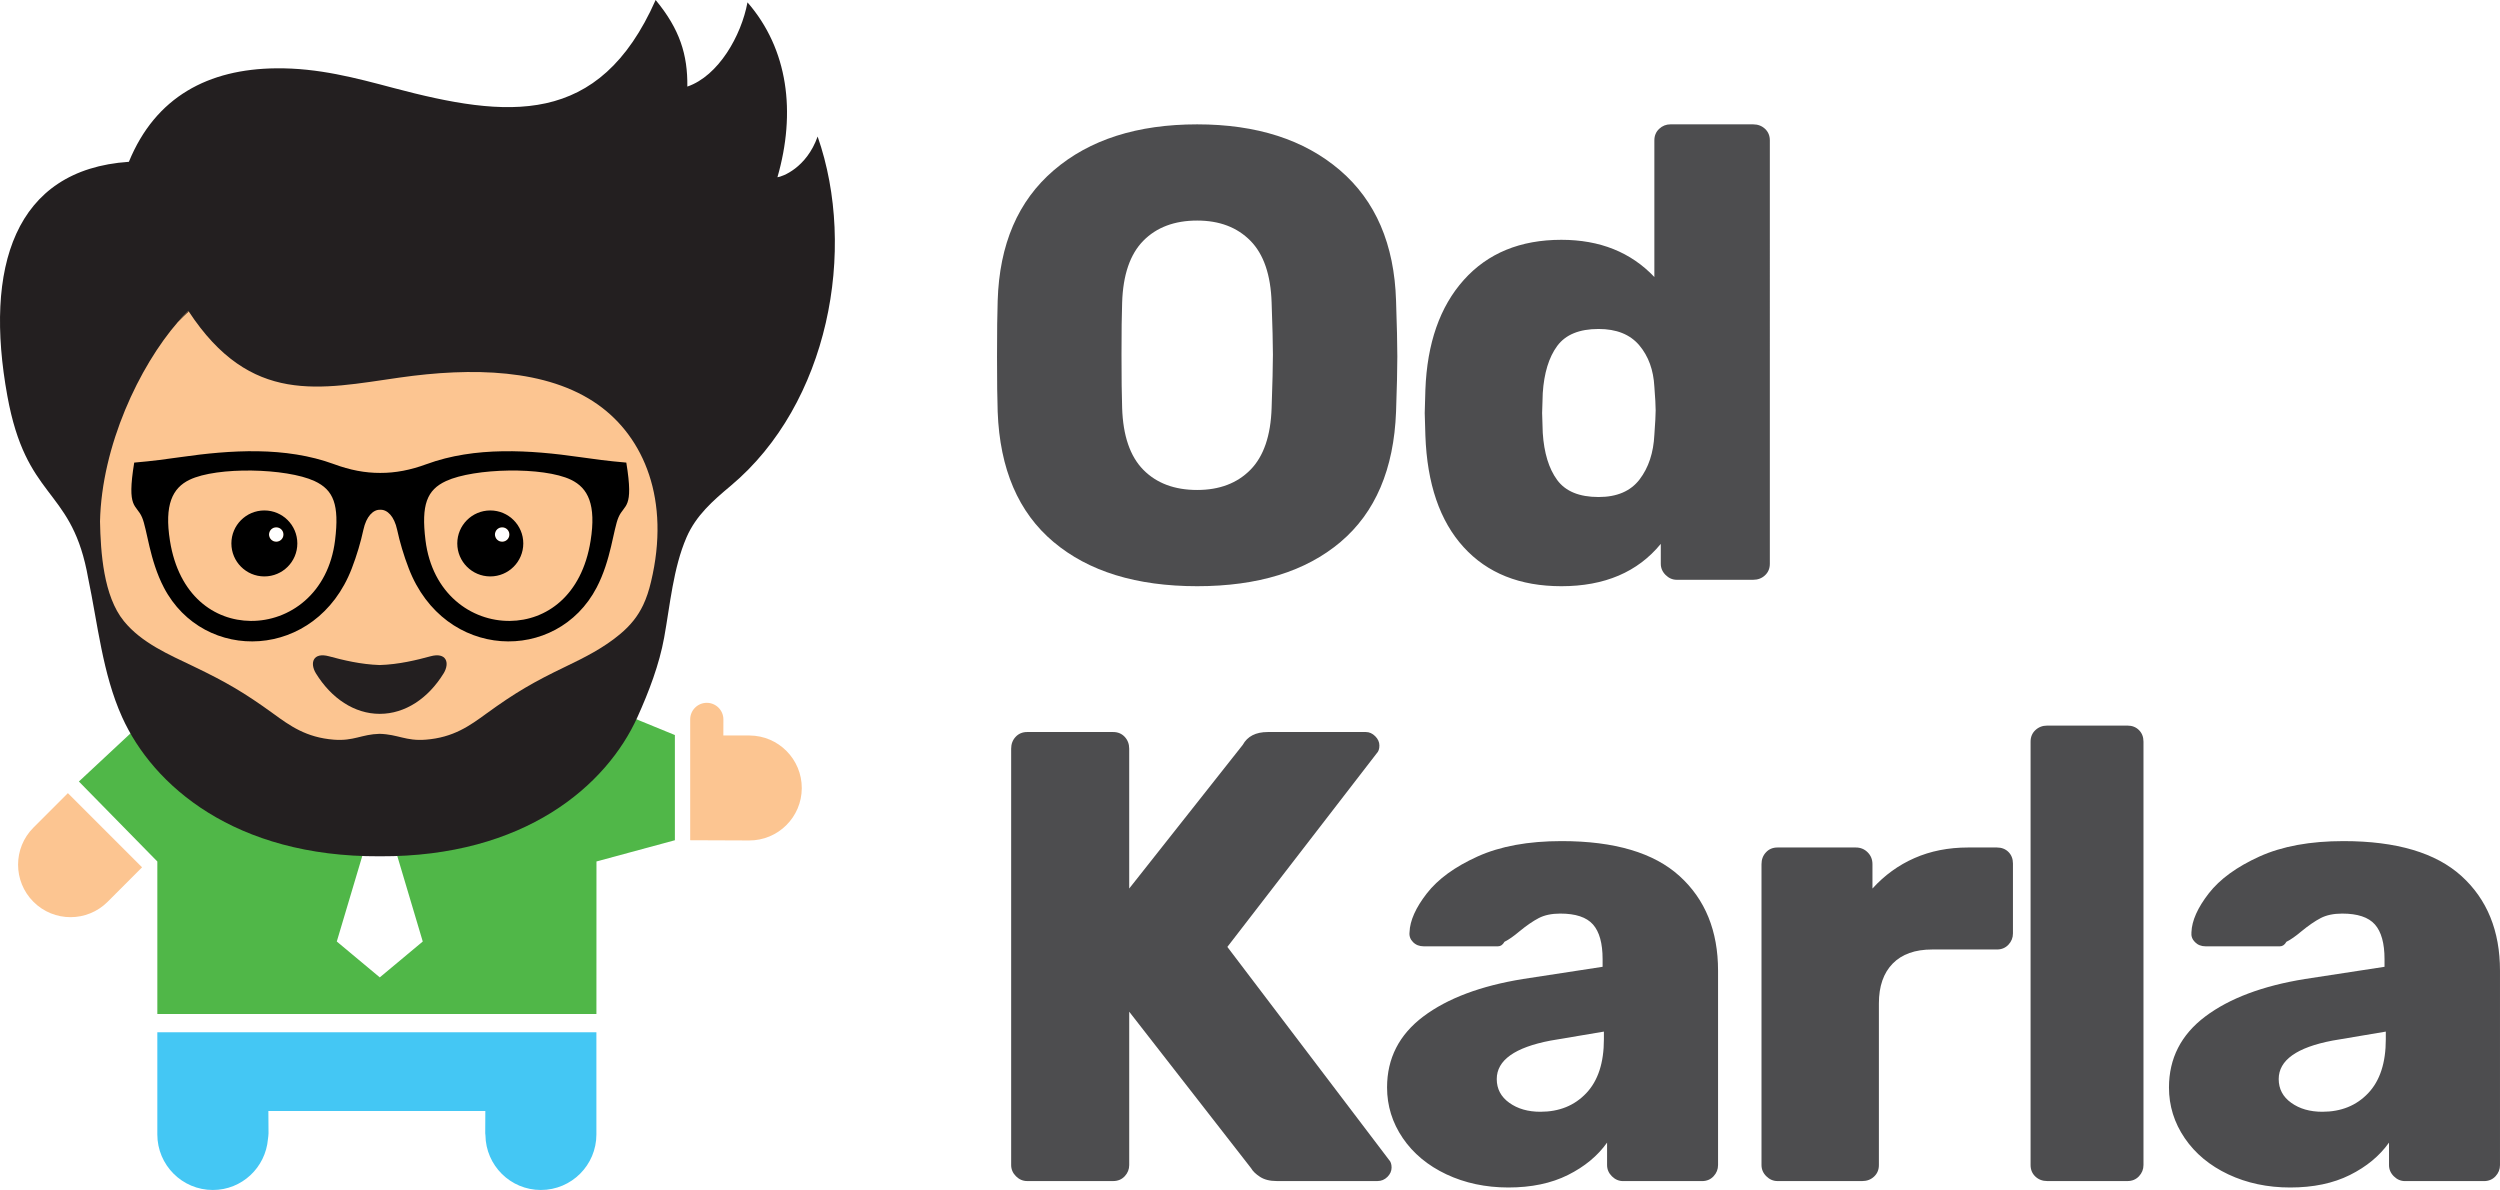
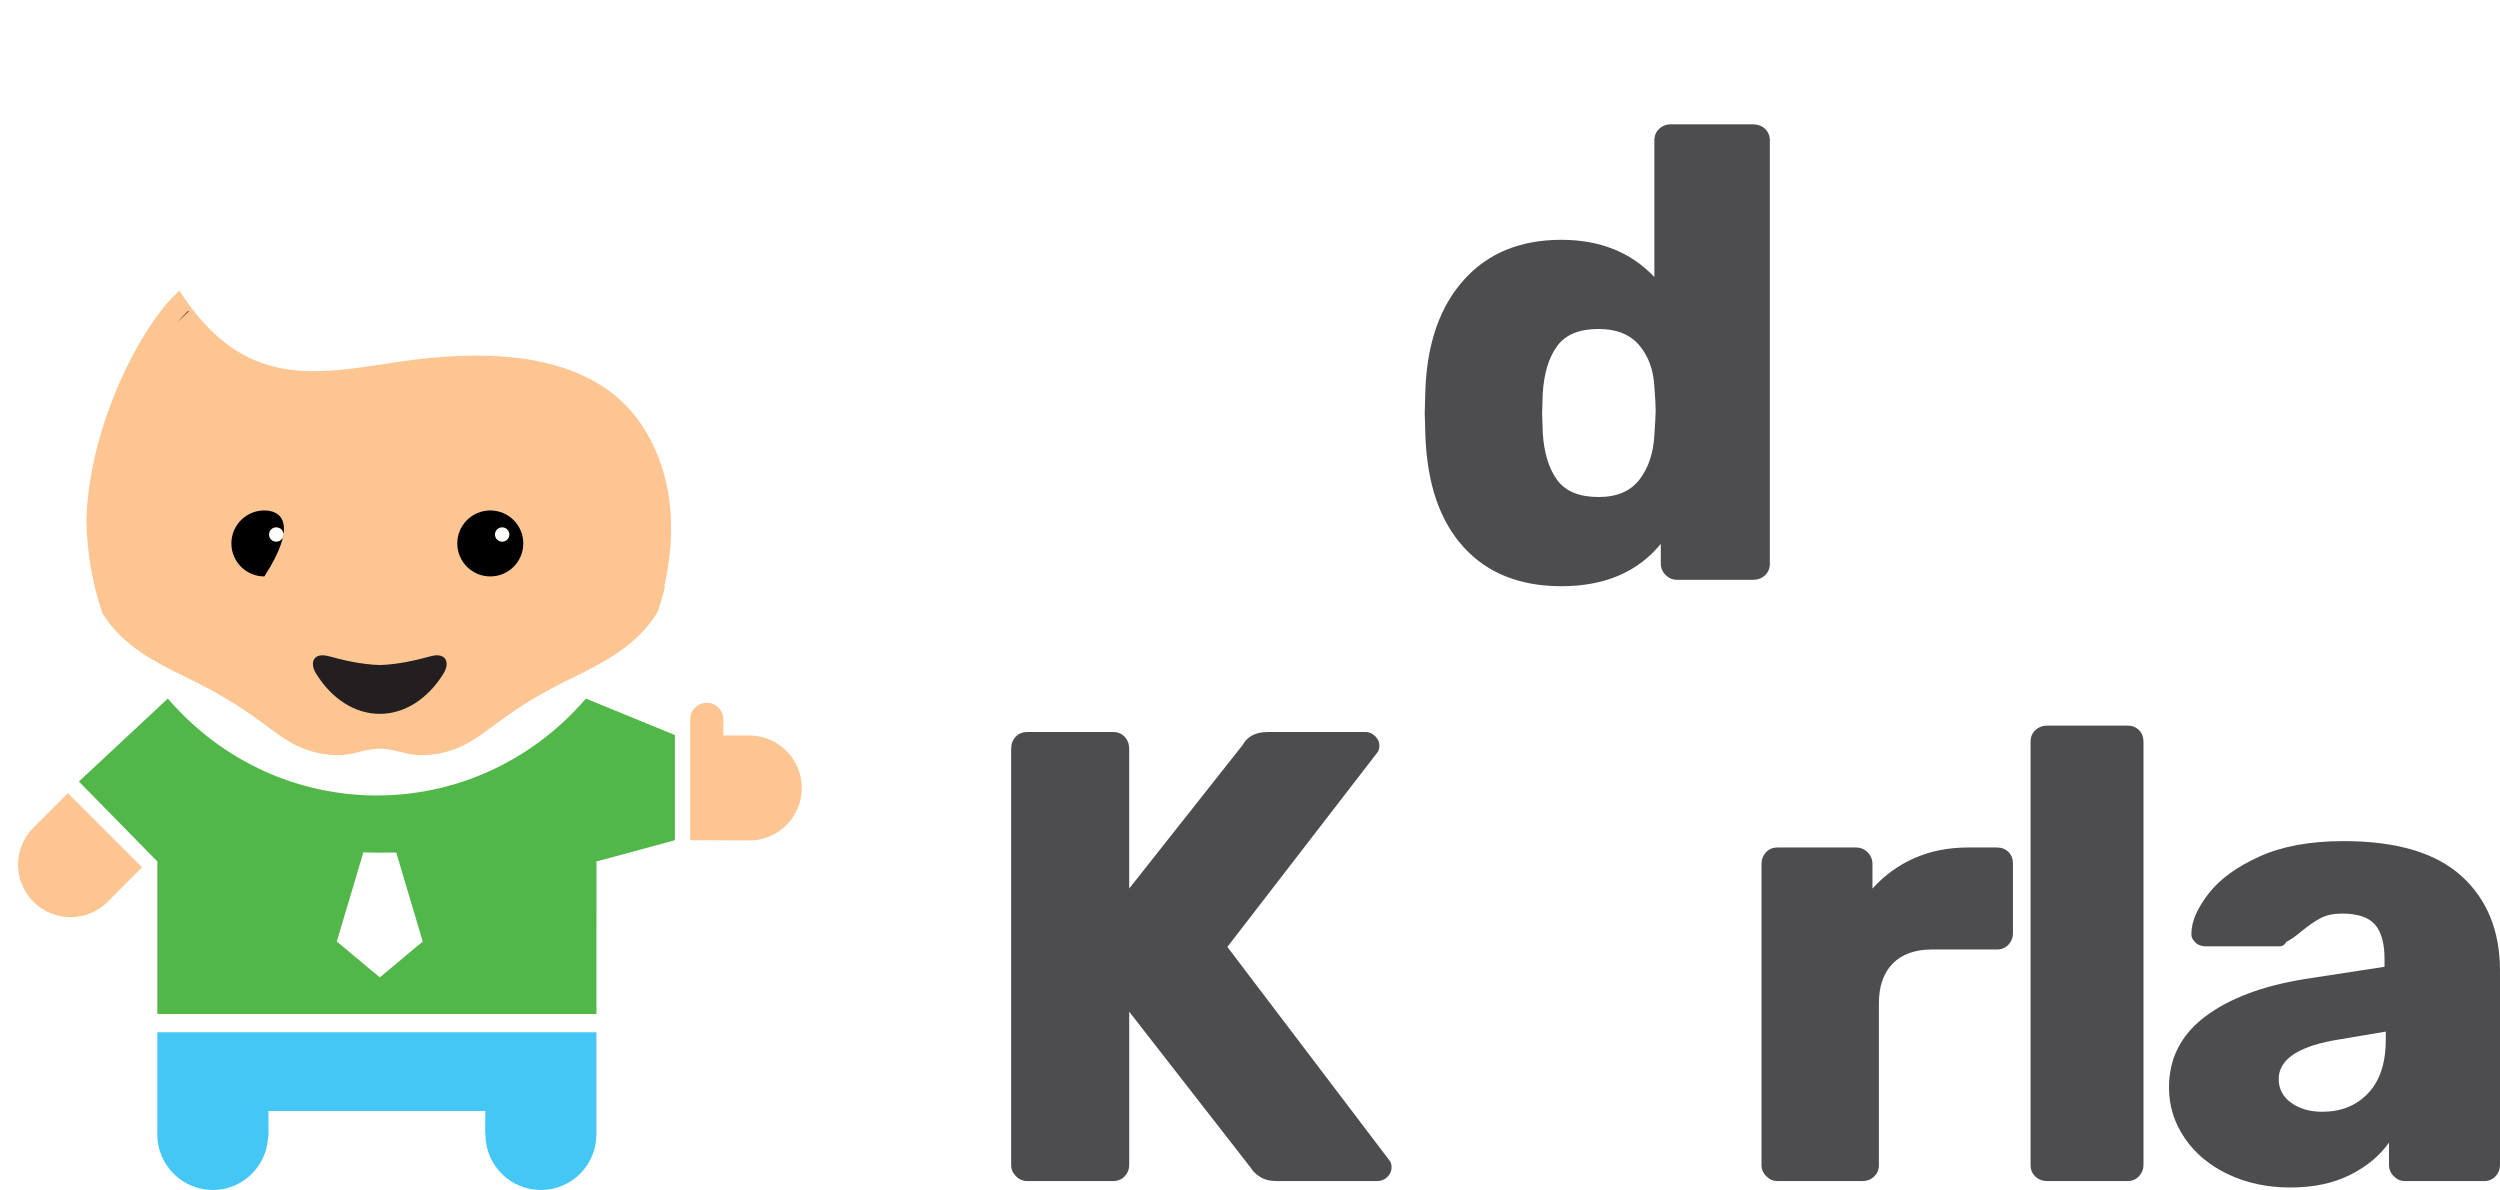
<svg xmlns="http://www.w3.org/2000/svg" id="Layer_1" width="218.072" height="103.801" viewBox="-10.677 -17.275 218.072 103.801" enable-background="new -10.677 -17.275 218.072 103.801">
  <g>
    <path fill="#fcc591" d="M42.411 16.789c-4.656-3.362-11.538-3.489-18.167-2.522-7.23 1.055-13.594 2.652-19.275-6.191C4.621 8.401 4.29 8.742 3.963 9.092.459 13.222-2.987 21.1-3.14 28.188c.054 2.793.536 5.48 1.385 7.996 1.717 2.885 4.774 4.373 7.186 5.555 2.928 1.434 4.61 2.426 7.268 4.398 1.536 1.141 3.018 2.238 5.549 2.443 1.823.146 2.541-.506 4.182-.547v-.002l.025.002.031-.002v.002c1.638.041 2.355.693 4.18.547 2.527-.205 4.011-1.303 5.549-2.443 2.655-1.973 4.34-2.965 7.266-4.398 2.418-1.184 5.502-2.752 7.219-5.654.0-.004.0-.006.002-.006.24-.729.456-1.472.635-2.229l-.068-.027C49.056 26.184 46.642 19.844 42.411 16.789zM13.42 29.98c-.35.0-.63-.281-.63-.63.0-.35.28-.629.63-.629.346.0.631.279.631.629C14.051 29.699 13.766 29.98 13.42 29.98zm19.707.0c-.35.0-.631-.281-.631-.63.0-.35.282-.629.631-.629.348.0.631.279.631.629C33.759 29.699 33.475 29.98 33.127 29.98z" />
  </g>
  <g>
-     <path fill="#4d4d4f" d="M81.22 29.999c-3.063-2.574-4.686-6.36-4.871-11.36-.038-1.044-.057-2.648-.057-4.812s.02-3.786.057-4.867c.147-4.925 1.78-8.719 4.899-11.387 3.113-2.668 7.282-4.001 12.505-4.001 5.185.0 9.335 1.333 12.45 4.001 3.115 2.667 4.746 6.462 4.896 11.387.074 2.164.111 3.785.111 4.867.0 1.12-.037 2.723-.111 4.812-.189 5-1.801 8.786-4.84 11.36-3.041 2.572-7.211 3.86-12.507 3.86-5.295.0-9.473-1.288-12.532-3.86zm17.178-6.296c1.155-1.175 1.771-2.974 1.847-5.399.074-2.162.113-3.712.113-4.644.0-.933-.039-2.443-.113-4.534-.076-2.423-.691-4.225-1.847-5.398-1.157-1.175-2.706-1.764-4.645-1.764-1.977.0-3.543.588-4.701 1.764-1.155 1.173-1.771 2.975-1.846 5.398-.038 1.046-.055 2.557-.055 4.534.0 2.013.018 3.562.055 4.644.076 2.426.691 4.225 1.846 5.399 1.157 1.175 2.724 1.762 4.701 1.762C95.693 25.464 97.241 24.877 98.398 23.703z" />
    <path fill="#4d4d4f" d="M116.987 30.445c-2.07-2.274-3.182-5.521-3.33-9.736l-.057-1.957.057-2.015c.148-4.065 1.266-7.264 3.355-9.597 2.09-2.331 4.926-3.497 8.506-3.497 3.357.0 6.061 1.082 8.113 3.246V-5.029c0-.411.141-.747.42-1.008.279-.26.605-.391.979-.391h7.219c.41.0.756.131 1.035.391.279.262.42.598.42 1.008V31.9c0 .411-.141.746-.42 1.007-.279.262-.625.393-1.035.393h-6.658c-.373.0-.699-.141-.979-.42-.281-.279-.42-.606-.42-.979v-1.735c-2.016 2.462-4.906 3.694-8.674 3.694C121.901 33.859 119.057 32.721 116.987 30.445zm15.357-5.903c.783-1.026 1.211-2.323 1.287-3.89.076-1.044.113-1.752.113-2.126.0-.411-.037-1.1-.113-2.07-.076-1.455-.514-2.659-1.314-3.609-.803-.951-1.986-1.426-3.553-1.426-1.68.0-2.881.495-3.609 1.482-.727.99-1.146 2.361-1.26 4.113l-.055 1.735.055 1.735c.113 1.752.533 3.123 1.26 4.111.729.988 1.93 1.482 3.609 1.482C130.366 26.081 131.561 25.569 132.344 24.542z" />
    <path fill="#4d4d4f" d="M77.943 85.327c-.278-.279-.418-.605-.418-.979V48.034c0-.408.129-.756.391-1.035.26-.279.595-.42 1.006-.42h7.502c.409.0.745.141 1.007.42.26.279.391.627.391 1.035v12.197l9.905-12.533c.409-.746 1.137-1.119 2.182-1.119h8.561c.299.0.568.123.811.365s.365.512.365.811-.076.523-.225.67L96.384 65.323l14.102 18.578c.148.148.223.373.223.67.0.301-.121.57-.363.813-.244.242-.533.363-.867.363h-8.785c-.598.0-1.082-.121-1.455-.363s-.635-.494-.784-.756L87.823 70.975v13.373c0 .373-.131.699-.391.979-.262.279-.598.42-1.007.42h-7.502C78.549 85.747 78.222 85.606 77.943 85.327z" />
-     <path fill="#4d4d4f" d="M115.491 85.161c-1.623-.766-2.891-1.82-3.805-3.162-.914-1.344-1.371-2.816-1.371-4.42.0-2.537 1.055-4.6 3.162-6.186 2.107-1.584 5.01-2.674 8.701-3.271l6.938-1.064v-.67c0-1.381-.279-2.387-.838-3.021-.561-.635-1.512-.951-2.854-.951-.748.0-1.371.131-1.875.391-.504.262-1.074.654-1.707 1.176-.486.41-.914.709-1.287.895-.15.262-.336.393-.559.393h-6.49c-.373.0-.682-.121-.924-.365-.242-.242-.346-.531-.307-.867.035-1.006.539-2.135 1.51-3.385.969-1.248 2.441-2.32 4.42-3.217 1.977-.895 4.42-1.344 7.33-1.344 4.625.0 8.057 1.018 10.295 3.051s3.357 4.785 3.357 8.252v16.955c0 .373-.131.699-.393.979s-.596.42-1.006.42h-6.883c-.373.0-.699-.141-.979-.42s-.42-.605-.42-.979v-1.959c-.822 1.158-1.959 2.1-3.414 2.826s-3.189 1.09-5.203 1.09C118.913 86.305 117.114 85.924 115.491 85.161zm12.199-7.08c1.025-1.08 1.539-2.648 1.539-4.699v-.672l-4.645.783c-3.133.598-4.701 1.717-4.701 3.357.0.859.365 1.549 1.092 2.07.729.523 1.631.783 2.713.783C125.331 79.704 126.663 79.165 127.69 78.081z" />
    <path fill="#4d4d4f" d="M143.395 85.327c-.281-.279-.418-.605-.418-.979V58.106c0-.412.129-.756.391-1.035.26-.281.596-.42 1.006-.42h6.826c.412.0.756.139 1.035.42.281.279.42.623.42 1.035v2.125c1.045-1.154 2.266-2.041 3.666-2.656 1.398-.615 2.957-.924 4.672-.924h2.518c.41.0.746.131 1.008.391.26.262.391.598.391 1.008v6.098c0 .375-.131.701-.391.98-.262.279-.598.42-1.008.42h-5.65c-1.492.0-2.641.41-3.441 1.23-.803.822-1.203 1.979-1.203 3.471v14.1c0 .412-.141.746-.42 1.008s-.625.391-1.035.391h-7.387C144.001 85.747 143.675 85.606 143.395 85.327z" />
    <path fill="#4d4d4f" d="M166.868 85.356c-.279-.262-.42-.596-.42-1.008v-36.93c0-.41.141-.746.42-1.006.279-.262.625-.395 1.035-.395h6.994c.41.0.746.133 1.008.395.26.26.391.596.391 1.006v36.93c0 .373-.131.699-.391.979-.262.279-.598.42-1.008.42h-6.994C167.493 85.747 167.147 85.618 166.868 85.356z" />
    <path fill="#4d4d4f" d="M181.684 71.393c2.107-1.584 5.008-2.674 8.699-3.271l6.939-1.064v-.67c0-1.381-.279-2.387-.838-3.021-.561-.635-1.512-.951-2.855-.951-.746.0-1.371.131-1.873.391-.504.262-1.072.654-1.707 1.176-.484.41-.914.709-1.287.895-.148.262-.336.393-.559.393h-6.492c-.373.0-.68-.121-.922-.365-.244-.242-.346-.531-.309-.867.037-1.006.541-2.135 1.51-3.385.971-1.248 2.445-2.32 4.422-3.217 1.977-.895 4.42-1.344 7.33-1.344 4.625.0 8.057 1.018 10.297 3.051 2.236 2.033 3.355 4.785 3.355 8.252v16.955c0 .373-.131.699-.391.979-.262.279-.598.42-1.008.42h-6.883c-.373.0-.699-.141-.979-.42-.281-.279-.42-.605-.42-.979v-1.959c-.82 1.158-1.957 2.1-3.412 2.826s-3.191 1.09-5.205 1.09c-1.977.0-3.777-.381-5.4-1.145-1.621-.766-2.891-1.82-3.803-3.162-.916-1.344-1.373-2.816-1.373-4.42C178.522 75.042 179.577 72.979 181.684 71.393m14.213 6.688c1.025-1.08 1.537-2.648 1.537-4.699v-.672l-4.643.783c-3.135.598-4.699 1.717-4.699 3.357.0.859.361 1.549 1.09 2.07.727.523 1.631.783 2.715.783C193.536 79.704 194.87 79.165 195.897 78.081z" />
  </g>
  <g>
    <path fill="#50b748" d="M40.434 43.663c-9.724 11.268-26.751 11.268-36.473.0l-7.757 7.232 6.841 6.975h.002v13.305c12.768.0 25.533.0 38.301.0l.004-13.305 6.84-1.852v-9.176l-7.758-3.179zM22.451 67.981l-3.75-3.129 2.319-7.781c.544.021 1.093.033 1.656.029h.056c.391.002.773-.002 1.155-.012l2.313 7.764L22.451 67.981z" />
  </g>
  <path fill-rule="evenodd" clip-rule="evenodd" fill="#231f20" d="M22.451 44.993h-.004c-2.21.0-4.223-1.35-5.568-3.533-.549-.9-.257-1.871 1.15-1.486 1.186.322 2.768.711 4.422.762 1.654-.051 3.234-.439 4.418-.762 1.409-.385 1.703.586 1.152 1.486-1.342 2.184-3.358 3.533-5.569 3.533H22.451z" />
  <g>
-     <path d="M12.383 27.251c-1.589.0-2.877 1.288-2.877 2.876.0 1.592 1.288 2.879 2.877 2.879s2.876-1.287 2.876-2.879C15.259 28.54 13.972 27.251 12.383 27.251zM13.42 29.98c-.35.0-.63-.281-.63-.63.0-.35.28-.629.63-.629.346.0.631.279.631.629C14.051 29.699 13.766 29.98 13.42 29.98z" />
+     <path d="M12.383 27.251c-1.589.0-2.877 1.288-2.877 2.876.0 1.592 1.288 2.879 2.877 2.879C15.259 28.54 13.972 27.251 12.383 27.251zM13.42 29.98c-.35.0-.63-.281-.63-.63.0-.35.28-.629.63-.629.346.0.631.279.631.629C14.051 29.699 13.766 29.98 13.42 29.98z" />
    <path d="M32.09 27.251c-1.587.0-2.879 1.288-2.879 2.876.0 1.592 1.292 2.879 2.879 2.879 1.59.0 2.879-1.287 2.879-2.879.0-1.587-1.289-2.876-2.879-2.876zm1.037 2.729c-.35.0-.631-.281-.631-.63.0-.35.282-.629.631-.629.348.0.631.279.631.629C33.759 29.699 33.475 29.98 33.127 29.98z" />
  </g>
  <g>
    <path d="M5.781 9.885C5.768 9.869 5.757 9.853 5.746 9.838c-.309.3-.615.639-.926.998C5.131 10.509 5.45 10.194 5.781 9.885z" />
    <path d="M-2.998 33.1c-.038-.21-.075-.416-.117-.613C-3.077 32.693-3.041 32.895-2.998 33.1z" />
-     <path fill="#231f20" d="M60.644-5.366c-.976 2.749-3.1 3.511-3.507 3.552 1.631-5.662.938-11.173-2.612-15.255-.538 2.91-2.528 6.412-5.246 7.347.032-2.783-.655-5-2.765-7.553C41.577-6.12 33.567-6.97 23.633-9.605c-3.285-.872-6.552-1.751-10.219-1.711C7.517-11.258 2.896-8.85.565-3.161-9.448-2.485-12.074 6.078-10.034 17.271c1.634 8.983 5.407 7.932 6.919 15.216.042.197.079.403.117.613.849 4.033 1.259 8.371 2.967 12.166 2.689 5.975 9.833 12.207 22.456 12.152h.05c12.621.055 19.767-6.178 22.456-12.152.99-2.195 1.902-4.576 2.327-6.932.517-2.842.789-6.057 1.945-8.726.831-1.921 2.305-3.204 3.855-4.503C61.611 17.948 64.101 4.51 60.644-5.366zM46.111 33.471c-.179.758-.398 1.43-.689 2.039-.45.943-1.076 1.75-2.018 2.535-1.412 1.184-3.064 2.023-4.72 2.816-2.792 1.34-4.396 2.266-6.927 4.104-1.464 1.068-2.878 2.092-5.292 2.281-1.74.139-2.424-.469-4.039-.51-1.564.041-2.248.648-3.986.51-2.413-.189-3.827-1.213-5.292-2.281-2.533-1.838-4.137-2.764-6.928-4.104-2.159-1.037-4.546-2.051-6.095-3.961-1.778-2.185-2.023-5.991-2.078-8.688.147-6.617 3.432-13.52 6.774-17.377.311-.359.617-.698.926-.998.011.014.021.031.034.047 5.416 8.254 11.482 6.765 18.376 5.78 6.32-.904 12.883-.786 17.321 2.354C45.511 20.872 47.813 26.344 46.111 33.471z" />
  </g>
  <path fill-rule="evenodd" clip-rule="evenodd" fill="#fcc591" d="M54.704 46.881H52.42l.004-1.395c.003-.801-.644-1.451-1.442-1.455-.8-.004-1.452.643-1.455 1.441v10.545l5.138.02c2.526.012 4.585-2.029 4.596-4.557C59.272 48.952 57.23 46.895 54.704 46.881z" />
  <path fill-rule="evenodd" clip-rule="evenodd" fill="#fcc591" d="M-1.288 61.387c-1.787 1.789-4.686 1.789-6.473.0-1.785-1.787-1.785-4.686.0-6.471l3.005-3.006 6.471 6.471-3.003 3.006z" />
  <path fill-rule="evenodd" clip-rule="evenodd" fill="#44c7f4" d="M31.661 72.768c-6.312.0-12.616.0-18.927.0-3.228.0-6.457.0-9.688.0v8.912c0 2.676 2.169 4.846 4.842 4.846 2.544.0 4.605-1.965 4.81-4.455.014-.162.05-.32.048-.488l-.013-1.945c6.312-.006 12.616-.006 18.925.0l-.009 1.945c0 .055.015.107.018.164.036 2.645 2.183 4.779 4.835 4.779 2.677.0 4.844-2.17 4.844-4.846v-8.912c-3.226.0-6.457.0-9.685.0z" />
  <g>
-     <path d="M39.925 22.6c-4.377-.629-9.161-.942-13.398.613-1.398.516-2.708.768-4.026.764h-.015c-1.317.004-2.63-.248-4.026-.764-4.237-1.556-9.019-1.242-13.399-.613-1.157.166-2.435.342-4.03.477-.672 4.104.172 3.581.684 4.777.445 1.035.648 3.717 1.902 6.119 3.477 6.66 13.295 6.361 16.387-1.65.447-1.158.79-2.33 1.017-3.385.257-1.189.863-1.77 1.466-1.748v.002h.007.007V27.19c.601-.021 1.209.559 1.465 1.748.228 1.055.569 2.227 1.018 3.385 3.091 8.012 12.91 8.311 16.385 1.65 1.256-2.402 1.458-5.084 1.902-6.119.513-1.196 1.356-.674.684-4.777C42.361 22.942 41.084 22.766 39.925 22.6zM18.551 29.846c-.57 4.662-3.992 7.074-7.365 7.041-3.152-.031-6.272-2.174-7.038-6.99-.499-3.141.215-4.606 1.713-5.324 2.397-1.153 8.439-1.022 10.896.113C18.423 25.458 18.931 26.749 18.551 29.846zM40.84 29.897c-.766 4.816-3.884 6.959-7.038 6.99-3.376.033-6.791-2.375-7.365-7.041-.38-3.098.127-4.389 1.794-5.16 2.456-1.136 8.5-1.267 10.896-.113C40.625 25.291 41.339 26.756 40.84 29.897z" />
-   </g>
+     </g>
</svg>